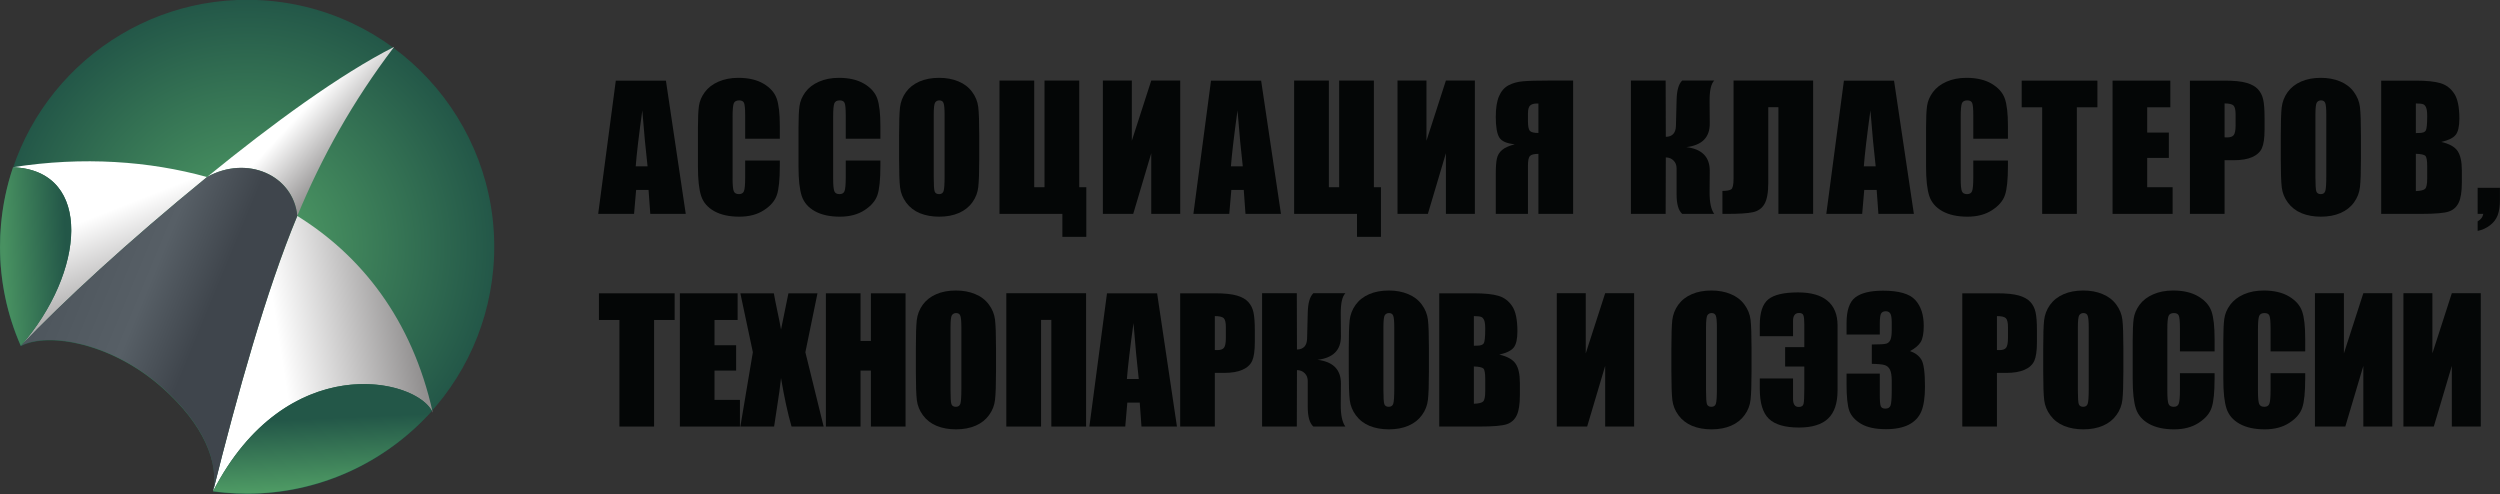
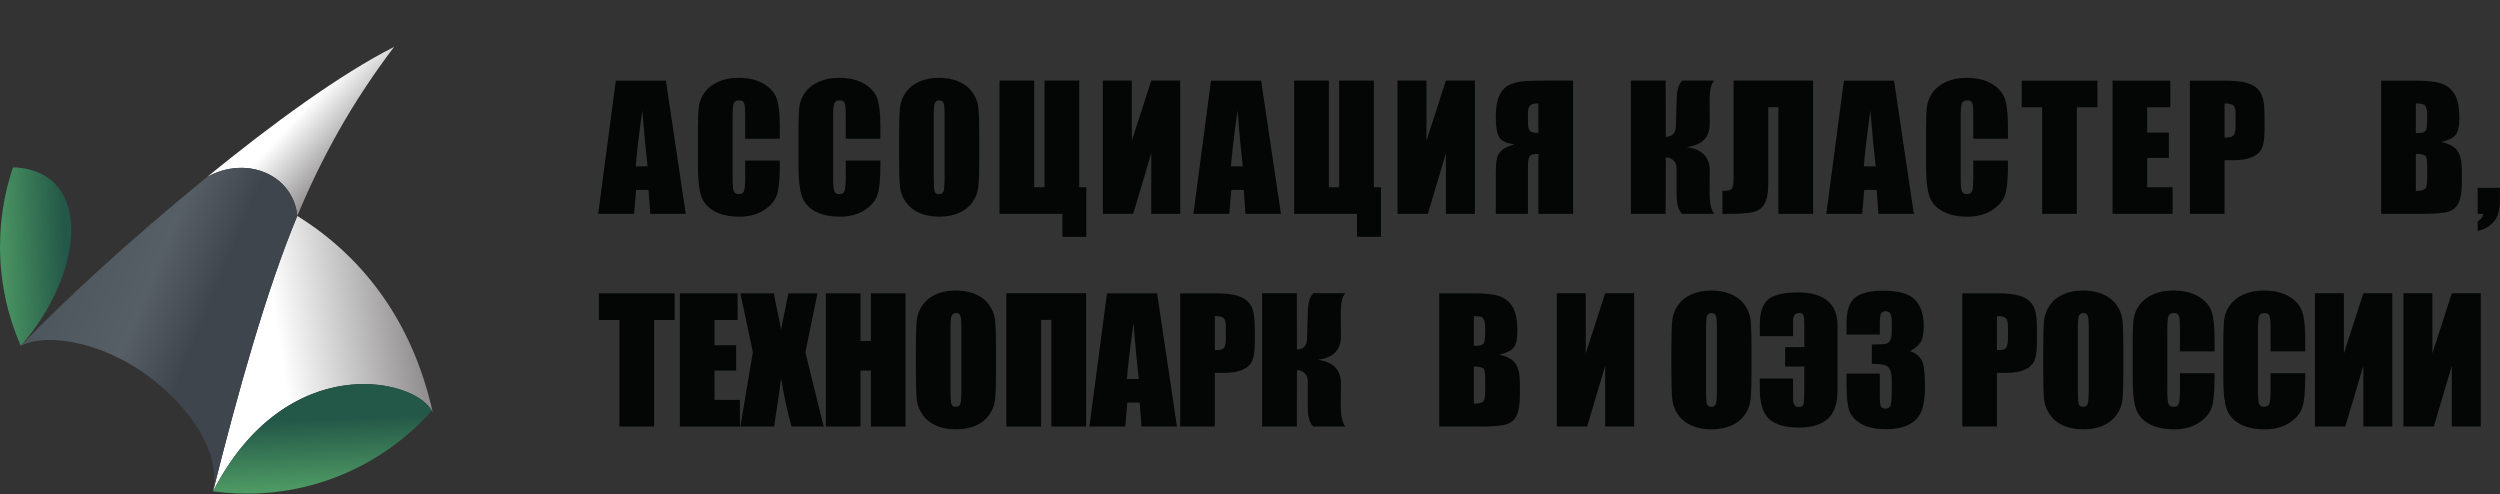
<svg xmlns="http://www.w3.org/2000/svg" width="4079" height="806" viewBox="0 0 4079 806" fill="none">
  <rect x="0" y="0" width="4079" height="806" fill="#333333" stroke="none" />
  <path d="M1086.51 131.565L1118.87 348.96H1061L1058.18 309.886H1037.9L1034.54 348.96H976L1004.74 131.565H1086.51ZM1056.57 271.348C1053.7 246.731 1050.84 216.339 1047.97 180.174C1042.24 221.71 1038.66 252.102 1037.23 271.348H1056.57Z" fill="#040606" />
  <path d="M1272.36 226.365H1215.83V188.499C1215.83 177.488 1215.2 170.64 1213.95 167.955C1212.78 165.18 1210.14 163.792 1206.03 163.792C1201.37 163.792 1198.42 165.448 1197.16 168.76C1195.91 172.072 1195.28 179.234 1195.28 190.245V291.221C1195.28 301.784 1195.91 308.677 1197.16 311.9C1198.42 315.123 1201.24 316.734 1205.62 316.734C1209.83 316.734 1212.56 315.123 1213.81 311.9C1215.16 308.677 1215.83 301.113 1215.83 289.207V261.949H1272.36V270.408C1272.36 292.877 1270.75 308.812 1267.52 318.211C1264.39 327.61 1257.36 335.846 1246.44 342.918C1235.61 349.99 1222.23 353.526 1206.29 353.526C1189.73 353.526 1176.08 350.527 1165.34 344.529C1154.6 338.532 1147.48 330.251 1143.99 319.688C1140.5 309.035 1138.75 293.056 1138.75 271.751V208.238C1138.75 192.572 1139.29 180.845 1140.36 173.057C1141.44 165.18 1144.62 157.615 1149.9 150.364C1155.27 143.113 1162.65 137.429 1172.05 133.311C1181.54 129.104 1192.42 127 1204.68 127C1221.33 127 1235.07 130.223 1245.91 136.668C1256.74 143.113 1263.85 151.17 1267.26 160.838C1270.66 170.416 1272.36 185.366 1272.36 205.687V226.365Z" fill="#040606" />
  <path d="M1436.45 226.365H1379.92V188.499C1379.92 177.488 1379.3 170.64 1378.04 167.955C1376.88 165.18 1374.24 163.792 1370.12 163.792C1365.47 163.792 1362.51 165.448 1361.26 168.76C1360.01 172.072 1359.38 179.234 1359.38 190.245V291.221C1359.38 301.784 1360.01 308.677 1361.26 311.9C1362.51 315.123 1365.33 316.734 1369.72 316.734C1373.93 316.734 1376.66 315.123 1377.91 311.9C1379.25 308.677 1379.92 301.113 1379.92 289.207V261.949H1436.45V270.408C1436.45 292.877 1434.84 308.812 1431.62 318.211C1428.49 327.61 1421.46 335.846 1410.54 342.918C1399.71 349.99 1386.32 353.526 1370.39 353.526C1353.83 353.526 1340.18 350.527 1329.44 344.529C1318.69 338.532 1311.58 330.251 1308.09 319.688C1304.59 309.035 1302.85 293.056 1302.85 271.751V208.238C1302.85 192.572 1303.39 180.845 1304.46 173.057C1305.53 165.18 1308.71 157.615 1313.99 150.364C1319.36 143.113 1326.75 137.429 1336.15 133.311C1345.64 129.104 1356.51 127 1368.78 127C1385.43 127 1399.17 130.223 1410 136.668C1420.83 143.113 1427.95 151.17 1431.35 160.838C1434.75 170.416 1436.45 185.366 1436.45 205.687V226.365Z" fill="#040606" />
  <path d="M1597.73 258.86C1597.73 280.703 1597.19 296.189 1596.12 305.32C1595.13 314.362 1591.91 322.642 1586.45 330.162C1581.08 337.681 1573.78 343.455 1564.56 347.483C1555.34 351.512 1544.6 353.526 1532.34 353.526C1520.7 353.526 1510.23 351.646 1500.92 347.886C1491.7 344.037 1484.27 338.308 1478.63 330.699C1472.99 323.09 1469.63 314.809 1468.56 305.857C1467.48 296.906 1466.94 281.24 1466.94 258.86V221.666C1466.94 199.823 1467.44 184.381 1468.42 175.34C1469.5 166.209 1472.72 157.884 1478.09 150.364C1483.55 142.845 1490.89 137.071 1500.11 133.042C1509.33 129.014 1520.07 127 1532.34 127C1543.97 127 1554.4 128.925 1563.62 132.774C1572.93 136.534 1580.41 142.218 1586.05 149.827C1591.69 157.436 1595.04 165.717 1596.12 174.668C1597.19 183.62 1597.73 199.286 1597.73 221.666V258.86ZM1541.2 187.425C1541.2 177.309 1540.62 170.864 1539.45 168.089C1538.38 165.224 1536.1 163.792 1532.61 163.792C1529.65 163.792 1527.37 164.956 1525.76 167.283C1524.24 169.521 1523.47 176.235 1523.47 187.425V288.938C1523.47 301.561 1523.97 309.349 1524.95 312.303C1526.03 315.257 1528.44 316.734 1532.2 316.734C1536.05 316.734 1538.51 315.033 1539.59 311.631C1540.66 308.23 1541.2 300.128 1541.2 287.327V187.425Z" fill="#040606" />
  <path d="M1772.43 386.424H1733.36V348.96H1630.77V131.431H1687.44V305.455H1704.22V131.431H1760.89V305.455H1772.43V386.424Z" fill="#040606" />
  <path d="M1925.65 348.96H1878.39V249.998L1848.98 348.96H1799.43V131.431H1846.7V229.588L1878.39 131.431H1925.65V348.96Z" fill="#040606" />
  <path d="M2057.66 131.565L2090.02 348.96H2032.14L2029.32 309.886H2009.05L2005.69 348.96H1947.15L1975.88 131.565H2057.66ZM2027.71 271.348C2024.85 246.731 2021.98 216.339 2019.12 180.174C2013.39 221.71 2009.81 252.102 2008.38 271.348H2027.71Z" fill="#040606" />
  <path d="M2253.17 386.424H2214.1V348.96H2111.51V131.431H2168.17V305.455H2184.96V131.431H2241.62V305.455H2253.17V386.424Z" fill="#040606" />
  <path d="M2406.39 348.96H2359.13V249.998L2329.72 348.96H2280.17V131.431H2327.44V229.588L2359.13 131.431H2406.39V348.96Z" fill="#040606" />
  <path d="M2566.73 348.96H2510.06V251.072C2502.9 251.072 2498.25 252.281 2496.1 254.698C2494.04 257.025 2493.01 262.217 2493.01 270.274V348.96H2440.51V284.104C2440.51 273.094 2441.09 264.724 2442.25 258.995C2443.5 253.265 2446.32 248.521 2450.71 244.761C2455.1 241.001 2462.04 237.868 2471.52 235.362C2458.54 234.198 2450.13 230.528 2446.28 224.351C2442.43 218.085 2440.51 206.895 2440.51 190.782C2440.51 176.28 2442.3 164.956 2445.88 156.81C2449.46 148.574 2454.65 142.666 2461.45 139.085C2468.26 135.504 2476.09 133.356 2484.95 132.64C2493.81 131.834 2507.69 131.431 2526.58 131.431H2566.73V348.96ZM2510.06 216.966V168.895H2507.38C2502.63 168.895 2499.05 169.969 2496.63 172.117C2494.22 174.176 2493.01 178.652 2493.01 185.545V197.496C2493.01 205.552 2493.99 210.834 2495.96 213.34C2498.02 215.757 2502.72 216.966 2510.06 216.966Z" fill="#040606" />
  <path d="M2661.01 131.431H2717.67L2717.94 223.277C2728.59 223.008 2734.1 217.1 2734.46 205.552L2735.53 163.121C2735.89 147.455 2738.93 136.892 2744.66 131.431H2796.9C2791.79 136.713 2789.29 147.634 2789.38 164.195L2789.64 201.524C2789.82 224.083 2777.11 236.928 2751.51 240.062C2777.11 243.195 2789.82 256.22 2789.64 279.136L2789.38 313.78C2789.29 330.251 2791.79 341.978 2796.9 348.96H2744.66C2738.57 343.5 2735.53 332.937 2735.53 317.271V274.839C2735.53 269.468 2733.87 265.171 2730.56 261.949C2727.34 258.637 2723.13 256.936 2717.94 256.846L2717.67 348.96H2661.01V131.431Z" fill="#040606" />
  <path d="M2958.31 348.96H2901.64V174.937H2885.12V298.069C2885.12 314.272 2883.02 325.91 2878.81 332.981C2874.7 340.053 2868.38 344.485 2859.88 346.275C2851.38 348.065 2837.81 348.96 2819.19 348.96H2810.33V311.497C2817.22 311.497 2821.97 310.647 2824.57 308.946C2827.16 307.245 2828.46 301.426 2828.46 291.49V131.431H2958.31V348.96Z" fill="#040606" />
  <path d="M3090.31 131.565L3122.67 348.96H3064.8L3061.98 309.886H3041.7L3038.34 348.96H2979.8L3008.53 131.565H3090.31ZM3060.36 271.348C3057.5 246.731 3054.64 216.339 3051.77 180.174C3046.04 221.71 3042.46 252.102 3041.03 271.348H3060.36Z" fill="#040606" />
  <path d="M3276.16 226.365H3219.63V188.499C3219.63 177.488 3219 170.64 3217.75 167.955C3216.58 165.18 3213.94 163.792 3209.82 163.792C3205.17 163.792 3202.21 165.448 3200.96 168.76C3199.71 172.072 3199.08 179.234 3199.08 190.245V291.221C3199.08 301.784 3199.71 308.677 3200.96 311.9C3202.21 315.123 3205.03 316.734 3209.42 316.734C3213.63 316.734 3216.36 315.123 3217.61 311.9C3218.95 308.677 3219.63 301.113 3219.63 289.207V261.949H3276.16V270.408C3276.16 292.877 3274.55 308.812 3271.32 318.211C3268.19 327.61 3261.16 335.846 3250.24 342.918C3239.41 349.99 3226.03 353.526 3210.09 353.526C3193.53 353.526 3179.88 350.527 3169.14 344.529C3158.4 338.532 3151.28 330.251 3147.79 319.688C3144.3 309.035 3142.55 293.056 3142.55 271.751V208.238C3142.55 192.572 3143.09 180.845 3144.16 173.057C3145.24 165.18 3148.41 157.615 3153.7 150.364C3159.07 143.113 3166.45 137.429 3175.85 133.311C3185.34 129.104 3196.22 127 3208.48 127C3225.13 127 3238.87 130.223 3249.7 136.668C3260.54 143.113 3267.65 151.17 3271.05 160.838C3274.46 170.416 3276.16 185.366 3276.16 205.687V226.365Z" fill="#040606" />
  <path d="M3422.12 131.565V175.071H3388.56V348.96H3332.02V175.071H3298.59V131.565H3422.12Z" fill="#040606" />
  <path d="M3446.84 131.565H3541.1V175.071H3503.37V216.294H3538.69V257.652H3503.37V305.455H3544.86V348.96H3446.84V131.565Z" fill="#040606" />
  <path d="M3573.07 131.565H3630C3645.4 131.565 3657.22 132.774 3665.45 135.191C3673.78 137.608 3680 141.099 3684.12 145.665C3688.32 150.23 3691.14 155.78 3692.58 162.315C3694.1 168.76 3694.86 178.786 3694.86 192.393V211.326C3694.86 225.201 3693.43 235.317 3690.56 241.673C3687.7 248.029 3682.42 252.907 3674.72 256.309C3667.11 259.711 3657.13 261.412 3644.77 261.412H3629.6V348.96H3573.07V131.565ZM3629.6 168.76V224.083C3631.21 224.172 3632.6 224.217 3633.76 224.217C3638.96 224.217 3642.54 222.964 3644.51 220.457C3646.56 217.861 3647.59 212.535 3647.59 204.478V186.619C3647.59 179.189 3646.43 174.355 3644.1 172.117C3641.78 169.879 3636.94 168.76 3629.6 168.76Z" fill="#040606" />
-   <path d="M3852.11 258.86C3852.11 280.703 3851.57 296.189 3850.5 305.32C3849.51 314.362 3846.29 322.642 3840.83 330.162C3835.46 337.681 3828.16 343.455 3818.94 347.483C3809.72 351.512 3798.98 353.526 3786.71 353.526C3775.08 353.526 3764.6 351.646 3755.29 347.886C3746.07 344.037 3738.64 338.308 3733 330.699C3727.36 323.09 3724.01 314.809 3722.93 305.857C3721.86 296.906 3721.32 281.24 3721.32 258.86V221.666C3721.32 199.823 3721.81 184.381 3722.8 175.34C3723.87 166.209 3727.09 157.884 3732.47 150.364C3737.93 142.845 3745.27 137.071 3754.49 133.042C3763.71 129.014 3774.45 127 3786.71 127C3798.35 127 3808.78 128.925 3818 132.774C3827.31 136.534 3834.79 142.218 3840.42 149.827C3846.06 157.436 3849.42 165.717 3850.5 174.668C3851.57 183.62 3852.11 199.286 3852.11 221.666V258.86ZM3795.58 187.425C3795.58 177.309 3794.99 170.864 3793.83 168.089C3792.76 165.224 3790.47 163.792 3786.98 163.792C3784.03 163.792 3781.75 164.956 3780.13 167.283C3778.61 169.521 3777.85 176.235 3777.85 187.425V288.938C3777.85 301.561 3778.34 309.349 3779.33 312.303C3780.4 315.257 3782.82 316.734 3786.58 316.734C3790.43 316.734 3792.89 315.033 3793.96 311.631C3795.04 308.23 3795.58 300.128 3795.58 287.327V187.425Z" fill="#040606" />
  <path d="M3885.15 131.565H3941.54C3959.36 131.565 3972.83 132.953 3981.96 135.728C3991.18 138.503 3998.61 144.143 4004.25 152.647C4009.89 161.062 4012.71 174.668 4012.71 193.467C4012.71 206.179 4010.7 215.041 4006.67 220.054C4002.73 225.067 3994.9 228.917 3983.17 231.602C3996.24 234.556 4005.1 239.48 4009.76 246.373C4014.41 253.176 4016.74 263.65 4016.74 277.793V297.935C4016.74 312.616 4015.04 323.493 4011.64 330.564C4008.32 337.636 4003 342.47 3995.66 345.066C3988.32 347.662 3973.28 348.96 3950.54 348.96H3885.15V131.565ZM3941.68 168.76V217.1C3944.1 217.011 3945.98 216.966 3947.32 216.966C3952.87 216.966 3956.4 215.623 3957.93 212.938C3959.45 210.162 3960.21 202.33 3960.21 189.439C3960.21 182.636 3959.58 177.891 3958.33 175.206C3957.08 172.431 3955.42 170.685 3953.36 169.969C3951.39 169.253 3947.5 168.85 3941.68 168.76ZM3941.68 250.938V311.766C3949.65 311.497 3954.7 310.244 3956.85 308.006C3959.09 305.768 3960.21 300.263 3960.21 291.49V271.214C3960.21 261.904 3959.22 256.264 3957.25 254.295C3955.29 252.326 3950.09 251.207 3941.68 250.938Z" fill="#040606" />
  <path d="M4078.92 306.395V325.865C4078.92 336.07 4077.71 344.44 4075.29 350.975C4072.88 357.509 4068.67 363.06 4062.67 367.625C4056.76 372.19 4050.05 375.234 4042.53 376.756V361.18C4047.9 358.136 4050.94 354.063 4051.66 348.96H4042.53V306.395H4078.92Z" fill="#040606" />
  <path d="M1100.76 478.565V522.071H1067.19V695.96H1010.66V522.071H977.223V478.565H1100.76Z" fill="#040606" />
  <path d="M1109.25 478.565H1203.51V522.071H1165.78V563.294H1201.09V604.652H1165.78V652.455H1207.27V695.96H1109.25V478.565Z" fill="#040606" />
  <path d="M1333.79 478.565L1314.05 574.708L1343.86 695.96H1291.49C1285.23 674.297 1279.5 647.934 1274.31 616.871C1272.87 630.567 1270.9 645.114 1268.4 660.511L1263.03 695.96H1207.97L1228.38 574.708L1207.97 478.565H1262.62C1263.61 484.563 1265.58 494.544 1268.53 508.509C1270.86 519.162 1272.78 528.919 1274.31 537.782L1286.39 478.565H1333.79Z" fill="#040606" />
  <path d="M1477.5 478.565V695.96H1420.97V604.652H1404.05V695.96H1347.52V478.565H1404.05V556.312H1420.97V478.565H1477.5Z" fill="#040606" />
  <path d="M1625.1 605.86C1625.1 627.703 1624.56 643.189 1623.49 652.32C1622.51 661.362 1619.28 669.642 1613.82 677.162C1608.45 684.681 1601.16 690.455 1591.93 694.483C1582.71 698.512 1571.97 700.526 1559.71 700.526C1548.07 700.526 1537.6 698.646 1528.29 694.886C1519.07 691.037 1511.64 685.308 1506 677.699C1500.36 670.09 1497 661.809 1495.93 652.857C1494.85 643.906 1494.32 628.24 1494.32 605.86V568.666C1494.32 546.823 1494.81 531.381 1495.79 522.34C1496.87 513.209 1500.09 504.884 1505.46 497.364C1510.92 489.845 1518.26 484.071 1527.48 480.042C1536.7 476.014 1547.44 474 1559.71 474C1571.35 474 1581.77 475.925 1590.99 479.774C1600.3 483.534 1607.78 489.218 1613.42 496.827C1619.06 504.436 1622.42 512.717 1623.49 521.668C1624.56 530.62 1625.1 546.286 1625.1 568.666V605.86ZM1568.57 534.425C1568.57 524.309 1567.99 517.864 1566.82 515.089C1565.75 512.224 1563.47 510.792 1559.98 510.792C1557.02 510.792 1554.74 511.956 1553.13 514.283C1551.61 516.521 1550.85 523.235 1550.85 534.425V635.938C1550.85 648.561 1551.34 656.349 1552.32 659.303C1553.4 662.257 1555.81 663.734 1559.57 663.734C1563.42 663.734 1565.88 662.033 1566.96 658.631C1568.03 655.23 1568.57 647.128 1568.57 634.327V534.425Z" fill="#040606" />
  <path d="M1772.03 695.96H1715.37V521.937H1698.58V695.96H1641.92V478.431H1772.03V695.96Z" fill="#040606" />
  <path d="M1887.94 478.565L1920.31 695.96H1862.43L1859.61 656.886H1839.34L1835.98 695.96H1777.43L1806.17 478.565H1887.94ZM1858 618.348C1855.14 593.731 1852.27 563.339 1849.41 527.174C1843.68 568.71 1840.1 599.102 1838.66 618.348H1858Z" fill="#040606" />
  <path d="M1925.57 478.565H1982.51C1997.9 478.565 2009.72 479.774 2017.96 482.191C2026.28 484.608 2032.5 488.099 2036.62 492.665C2040.83 497.23 2043.65 502.78 2045.08 509.315C2046.6 515.76 2047.36 525.786 2047.36 539.393V558.326C2047.36 572.201 2045.93 582.317 2043.07 588.673C2040.2 595.029 2034.92 599.907 2027.22 603.309C2019.61 606.711 2009.63 608.412 1997.28 608.412H1982.1V695.96H1925.57V478.565ZM1982.1 515.76V571.083C1983.72 571.172 1985.1 571.217 1986.27 571.217C1991.46 571.217 1995.04 569.964 1997.01 567.457C1999.07 564.861 2000.1 559.535 2000.1 551.478V533.619C2000.1 526.189 1998.93 521.355 1996.61 519.117C1994.28 516.879 1989.44 515.76 1982.1 515.76Z" fill="#040606" />
  <path d="M2059.21 478.431H2115.88L2116.14 570.277C2126.8 570.008 2132.3 564.1 2132.66 552.552L2133.73 510.121C2134.09 494.455 2137.14 483.892 2142.86 478.431H2195.1C2190 483.713 2187.49 494.634 2187.58 511.195L2187.85 548.524C2188.03 571.083 2175.32 583.928 2149.71 587.062C2175.32 590.195 2188.03 603.22 2187.85 626.136L2187.58 660.78C2187.49 677.251 2190 688.978 2195.1 695.96H2142.86C2136.78 690.5 2133.73 679.937 2133.73 664.271V621.839C2133.73 616.468 2132.08 612.171 2128.77 608.949C2125.54 605.637 2121.34 603.936 2116.14 603.846L2115.88 695.96H2059.21V478.431Z" fill="#040606" />
-   <path d="M2331.42 605.86C2331.42 627.703 2330.88 643.189 2329.81 652.32C2328.83 661.362 2325.6 669.642 2320.14 677.162C2314.77 684.681 2307.48 690.455 2298.26 694.483C2289.03 698.512 2278.29 700.526 2266.03 700.526C2254.39 700.526 2243.92 698.646 2234.61 694.886C2225.39 691.037 2217.96 685.308 2212.32 677.699C2206.68 670.09 2203.32 661.809 2202.25 652.857C2201.17 643.906 2200.64 628.24 2200.64 605.86V568.666C2200.64 546.823 2201.13 531.381 2202.11 522.34C2203.19 513.209 2206.41 504.884 2211.78 497.364C2217.24 489.845 2224.58 484.071 2233.8 480.042C2243.02 476.014 2253.76 474 2266.03 474C2277.67 474 2288.09 475.925 2297.32 479.774C2306.62 483.534 2314.1 489.218 2319.74 496.827C2325.38 504.436 2328.74 512.717 2329.81 521.668C2330.88 530.62 2331.42 546.286 2331.42 568.666V605.86ZM2274.89 534.425C2274.89 524.309 2274.31 517.864 2273.15 515.089C2272.07 512.224 2269.79 510.792 2266.3 510.792C2263.34 510.792 2261.06 511.956 2259.45 514.283C2257.93 516.521 2257.17 523.235 2257.17 534.425V635.938C2257.17 648.561 2257.66 656.349 2258.64 659.303C2259.72 662.257 2262.13 663.734 2265.89 663.734C2269.74 663.734 2272.21 662.033 2273.28 658.631C2274.35 655.23 2274.89 647.128 2274.89 634.327V534.425Z" fill="#040606" />
  <path d="M2348.24 478.565H2404.63C2422.45 478.565 2435.92 479.953 2445.05 482.728C2454.27 485.503 2461.7 491.143 2467.34 499.647C2472.98 508.062 2475.8 521.668 2475.8 540.467C2475.8 553.179 2473.79 562.041 2469.76 567.054C2465.82 572.067 2457.99 575.917 2446.26 578.602C2459.33 581.556 2468.19 586.48 2472.85 593.373C2477.5 600.176 2479.83 610.65 2479.83 624.793V644.935C2479.83 659.616 2478.13 670.493 2474.73 677.564C2471.41 684.636 2466.09 689.47 2458.75 692.066C2451.41 694.662 2436.37 695.96 2413.63 695.96H2348.24V478.565ZM2404.77 515.76V564.1C2407.19 564.011 2409.06 563.966 2410.41 563.966C2415.96 563.966 2419.49 562.623 2421.02 559.938C2422.54 557.162 2423.3 549.33 2423.3 536.439C2423.3 529.636 2422.67 524.891 2421.42 522.206C2420.17 519.431 2418.51 517.685 2416.45 516.969C2414.48 516.253 2410.59 515.85 2404.77 515.76ZM2404.77 597.938V658.766C2412.74 658.497 2417.79 657.244 2419.94 655.006C2422.18 652.768 2423.3 647.263 2423.3 638.49V618.214C2423.3 608.904 2422.31 603.264 2420.34 601.295C2418.37 599.326 2413.18 598.207 2404.77 597.938Z" fill="#040606" />
  <path d="M2666.27 695.96H2619V596.998L2589.6 695.96H2540.05V478.431H2587.31V576.588L2619 478.431H2666.27V695.96Z" fill="#040606" />
  <path d="M2857.81 605.86C2857.81 627.703 2857.27 643.189 2856.2 652.32C2855.21 661.362 2851.99 669.642 2846.53 677.162C2841.16 684.681 2833.86 690.455 2824.64 694.483C2815.42 698.512 2804.68 700.526 2792.42 700.526C2780.78 700.526 2770.31 698.646 2761 694.886C2751.78 691.037 2744.35 685.308 2738.71 677.699C2733.07 670.09 2729.71 661.809 2728.64 652.857C2727.56 643.906 2727.02 628.24 2727.02 605.86V568.666C2727.02 546.823 2727.52 531.381 2728.5 522.34C2729.58 513.209 2732.8 504.884 2738.17 497.364C2743.63 489.845 2750.97 484.071 2760.19 480.042C2769.41 476.014 2780.15 474 2792.42 474C2804.05 474 2814.48 475.925 2823.7 479.774C2833.01 483.534 2840.49 489.218 2846.13 496.827C2851.77 504.436 2855.12 512.717 2856.2 521.668C2857.27 530.62 2857.81 546.286 2857.81 568.666V605.86ZM2801.28 534.425C2801.28 524.309 2800.7 517.864 2799.53 515.089C2798.46 512.224 2796.18 510.792 2792.69 510.792C2789.73 510.792 2787.45 511.956 2785.84 514.283C2784.32 516.521 2783.55 523.235 2783.55 534.425V635.938C2783.55 648.561 2784.05 656.349 2785.03 659.303C2786.11 662.257 2788.52 663.734 2792.28 663.734C2796.13 663.734 2798.59 662.033 2799.67 658.631C2800.74 655.23 2801.28 647.128 2801.28 634.327V534.425Z" fill="#040606" />
  <path d="M2998.16 636.878C2998.16 657.826 2993.01 673.178 2982.72 682.936C2972.42 692.693 2956.58 697.572 2935.19 697.572C2912.45 697.572 2896.11 692.827 2886.17 683.338C2876.24 673.849 2871.27 657.602 2871.27 634.596V617.542H2925.52V650.843C2925.52 659.616 2928.61 664.002 2934.78 664.002C2939.26 664.002 2941.9 662.302 2942.7 658.9C2943.51 655.498 2943.91 647.218 2943.91 634.059V598.072H2912.63V566.383H2943.91V529.322C2943.91 522.34 2943.47 517.506 2942.57 514.82C2941.68 512.045 2939.3 510.658 2935.45 510.658C2928.83 510.658 2925.52 514.955 2925.52 523.548V548.524H2871.27V530.128C2871.27 509.807 2875.92 495.887 2885.23 488.368C2894.54 480.848 2910.7 477.088 2933.71 477.088C2954.92 477.088 2970.95 481.654 2981.78 490.785C2992.7 499.916 2998.16 513.299 2998.16 530.934V636.878Z" fill="#040606" />
  <path d="M3116.36 572.828C3124.59 575.603 3130.72 580.169 3134.75 586.524C3138.78 592.791 3140.79 607.561 3140.79 630.836C3140.79 648.113 3138.83 661.541 3134.89 671.119C3130.95 680.608 3124.14 687.859 3114.48 692.872C3104.81 697.796 3092.41 700.257 3077.28 700.257C3060.09 700.257 3046.58 697.393 3036.73 691.664C3026.97 685.845 3020.53 678.773 3017.39 670.448C3014.35 662.033 3012.83 647.486 3012.83 626.808V609.62H3067.08V644.935C3067.08 654.334 3067.61 660.332 3068.69 662.928C3069.85 665.435 3072.36 666.688 3076.21 666.688C3080.41 666.688 3083.19 665.077 3084.53 661.854C3085.88 658.631 3086.55 650.217 3086.55 636.61V621.571C3086.55 613.246 3085.61 607.158 3083.73 603.309C3081.85 599.46 3079.07 596.953 3075.4 595.79C3071.73 594.536 3064.61 593.82 3054.05 593.641V562.086C3066.94 562.086 3074.91 561.594 3077.95 560.609C3081 559.624 3083.19 557.476 3084.53 554.164C3085.88 550.851 3086.55 545.659 3086.55 538.587V526.502C3086.55 518.893 3085.74 513.88 3084.13 511.463C3082.61 509.046 3080.19 507.838 3076.88 507.838C3073.12 507.838 3070.52 509.136 3069.09 511.732C3067.75 514.238 3067.08 519.654 3067.08 527.979V545.838H3012.83V527.308C3012.83 506.54 3017.57 492.53 3027.06 485.279C3036.55 477.939 3051.63 474.269 3072.31 474.269C3098.18 474.269 3115.73 479.326 3124.95 489.442C3134.17 499.557 3138.78 513.612 3138.78 531.605C3138.78 543.779 3137.12 552.597 3133.81 558.058C3130.5 563.429 3124.68 568.352 3116.36 572.828Z" fill="#040606" />
  <path d="M3201.68 478.565H3258.62C3274.02 478.565 3285.83 479.774 3294.07 482.191C3302.39 484.608 3308.61 488.099 3312.73 492.665C3316.94 497.23 3319.76 502.78 3321.19 509.315C3322.71 515.76 3323.47 525.786 3323.47 539.393V558.326C3323.47 572.201 3322.04 582.317 3319.18 588.673C3316.31 595.029 3311.03 599.907 3303.33 603.309C3295.72 606.711 3285.74 608.412 3273.39 608.412H3258.22V695.96H3201.68V478.565ZM3258.22 515.76V571.083C3259.83 571.172 3261.21 571.217 3262.38 571.217C3267.57 571.217 3271.15 569.964 3273.12 567.457C3275.18 564.861 3276.21 559.535 3276.21 551.478V533.619C3276.21 526.189 3275.05 521.355 3272.72 519.117C3270.39 516.879 3265.56 515.76 3258.22 515.76Z" fill="#040606" />
  <path d="M3464.5 605.86C3464.5 627.703 3463.96 643.189 3462.89 652.32C3461.9 661.362 3458.68 669.642 3453.22 677.162C3447.85 684.681 3440.55 690.455 3431.33 694.483C3422.11 698.512 3411.37 700.526 3399.1 700.526C3387.47 700.526 3376.99 698.646 3367.68 694.886C3358.46 691.037 3351.03 685.308 3345.39 677.699C3339.75 670.09 3336.4 661.809 3335.32 652.857C3334.25 643.906 3333.71 628.24 3333.71 605.86V568.666C3333.71 546.823 3334.2 531.381 3335.19 522.34C3336.26 513.209 3339.48 504.884 3344.86 497.364C3350.32 489.845 3357.66 484.071 3366.88 480.042C3376.1 476.014 3386.84 474 3399.1 474C3410.74 474 3421.17 475.925 3430.39 479.774C3439.7 483.534 3447.17 489.218 3452.81 496.827C3458.45 504.436 3461.81 512.717 3462.89 521.668C3463.96 530.62 3464.5 546.286 3464.5 568.666V605.86ZM3407.97 534.425C3407.97 524.309 3407.38 517.864 3406.22 515.089C3405.15 512.224 3402.86 510.792 3399.37 510.792C3396.42 510.792 3394.14 511.956 3392.52 514.283C3391 516.521 3390.24 523.235 3390.24 534.425V635.938C3390.24 648.561 3390.73 656.349 3391.72 659.303C3392.79 662.257 3395.21 663.734 3398.97 663.734C3402.82 663.734 3405.28 662.033 3406.35 658.631C3407.43 655.23 3407.97 647.128 3407.97 634.327V534.425Z" fill="#040606" />
  <path d="M3613.31 573.365H3556.78V535.499C3556.78 524.488 3556.15 517.64 3554.9 514.955C3553.73 512.18 3551.09 510.792 3546.97 510.792C3542.32 510.792 3539.37 512.448 3538.11 515.76C3536.86 519.072 3536.23 526.234 3536.23 537.245V638.221C3536.23 648.784 3536.86 655.677 3538.11 658.9C3539.37 662.123 3542.18 663.734 3546.57 663.734C3550.78 663.734 3553.51 662.123 3554.76 658.9C3556.1 655.677 3556.78 648.113 3556.78 636.207V608.949H3613.31V617.408C3613.31 639.877 3611.7 655.812 3608.47 665.211C3605.34 674.61 3598.31 682.846 3587.39 689.918C3576.56 696.99 3563.18 700.526 3547.24 700.526C3530.68 700.526 3517.03 697.527 3506.29 691.529C3495.55 685.532 3488.43 677.251 3484.94 666.688C3481.45 656.035 3479.7 640.056 3479.7 618.751V555.238C3479.7 539.572 3480.24 527.845 3481.31 520.057C3482.39 512.18 3485.56 504.615 3490.85 497.364C3496.22 490.113 3503.6 484.429 3513 480.311C3522.49 476.104 3533.37 474 3545.63 474C3562.28 474 3576.02 477.223 3586.85 483.668C3597.69 490.113 3604.8 498.17 3608.2 507.838C3611.61 517.416 3613.31 532.366 3613.31 552.687V573.365Z" fill="#040606" />
  <path d="M3761.18 573.365H3704.65V535.499C3704.65 524.488 3704.02 517.64 3702.77 514.955C3701.6 512.18 3698.96 510.792 3694.84 510.792C3690.19 510.792 3687.24 512.448 3685.98 515.76C3684.73 519.072 3684.1 526.234 3684.1 537.245V638.221C3684.1 648.784 3684.73 655.677 3685.98 658.9C3687.24 662.123 3690.06 663.734 3694.44 663.734C3698.65 663.734 3701.38 662.123 3702.63 658.9C3703.98 655.677 3704.65 648.113 3704.65 636.207V608.949H3761.18V617.408C3761.18 639.877 3759.57 655.812 3756.34 665.211C3753.21 674.61 3746.18 682.846 3735.26 689.918C3724.43 696.99 3711.05 700.526 3695.11 700.526C3678.55 700.526 3664.9 697.527 3654.16 691.529C3643.42 685.532 3636.3 677.251 3632.81 666.688C3629.32 656.035 3627.57 640.056 3627.57 618.751V555.238C3627.57 539.572 3628.11 527.845 3629.18 520.057C3630.26 512.18 3633.44 504.615 3638.72 497.364C3644.09 490.113 3651.47 484.429 3660.87 480.311C3670.36 476.104 3681.24 474 3693.5 474C3710.15 474 3723.89 477.223 3734.73 483.668C3745.56 490.113 3752.67 498.17 3756.08 507.838C3759.48 517.416 3761.18 532.366 3761.18 552.687V573.365Z" fill="#040606" />
  <path d="M3903.27 695.96H3856.01V596.998L3826.6 695.96H3777.05V478.431H3824.32V576.588L3856.01 478.431H3903.27V695.96Z" fill="#040606" />
  <path d="M4047.65 695.96H4000.39V596.998L3970.98 695.96H3921.43V478.431H3968.7V576.588L4000.39 478.431H4047.65V695.96Z" fill="#040606" />
-   <path d="M367.985 804.43C361.069 803.947 354.392 802.987 347.716 802.026C357.254 754.397 331.975 692.331 265.198 633.153C182.92 560.024 79.418 541.5 33.867 564.835C11.577 513.937 0.047 458.982 0 403.418C0 391.63 0.476 379.604 1.67 367.574C19.556 163.34 186.975 7.94 386.825 0H418.544C425.222 0.242 431.9 0.725 438.339 1.202C660.131 20.688 824.215 216.262 804.893 438.058C786.396 647.846 610.401 805.982 403.717 806C391.887 806.001 379.977 805.478 367.985 804.43Z" fill="url(#paint0_radial)" />
-   <path d="M34.008 564.237L34.022 564.222L34.01 564.237H34.008ZM20.873 272.846C135.896 254.887 243.896 262.853 337.573 288.769V289.07C206.807 395.932 104.632 490.482 34.022 564.224C139.756 443.424 152.045 277.79 20.873 272.846Z" fill="url(#paint1_linear)" />
  <path d="M337.848 288.806C444.707 201.542 555.26 121.054 643.073 76.453C574.943 166.217 525.334 255.737 485.065 352.275C478.594 285.821 403.095 252.432 337.848 288.806Z" fill="url(#paint2_linear)" />
  <path d="M485.052 352.333C588.266 416.215 672.492 520.365 706.121 673.302C682.464 617.414 468.293 567.6 347.682 801.58C387.249 643.098 434.347 473.905 485.052 352.333Z" fill="url(#paint3_linear)" />
  <path d="M0.029 402.725C0.029 390.887 0.548 378.963 1.584 366.953C4.367 334.993 10.952 303.479 21.202 273.08H25.63C151.758 281.915 138.429 444.961 33.96 564.208C11.562 513.319 0.007 458.324 0.029 402.725V402.725Z" fill="url(#paint4_linear)" />
  <path d="M265.105 632.41C183.161 559.665 79.768 540.889 34.307 564.071V563.912C104.932 490.106 207.056 395.633 337.823 288.787C403.11 252.495 478.575 285.801 485.104 352.258C434.446 473.868 387.312 643.088 347.621 801.464C357.281 753.707 332.083 691.802 265.105 632.41Z" fill="url(#paint5_linear)" />
  <path d="M367.935 803.84C361.074 803.201 354.31 802.492 347.653 801.57C466.013 572.021 674.338 615.572 704.497 670.063C666.744 712.588 620.412 746.634 568.552 769.962C516.692 793.29 460.479 805.371 403.614 805.408C391.82 805.408 379.927 804.885 367.935 803.84Z" fill="url(#paint6_linear)" />
  <defs>
    <radialGradient id="paint0_radial" cx="0" cy="0" r="1" gradientUnits="userSpaceOnUse" gradientTransform="translate(403.219 403) scale(403.219 403)">
      <stop stop-color="#53A368" />
      <stop offset="1" stop-color="#235748" />
    </radialGradient>
    <linearGradient id="paint1_linear" x1="68.061" y1="387.502" x2="135.709" y2="559.132" gradientUnits="userSpaceOnUse">
      <stop stop-color="white" />
      <stop offset="1" stop-color="#918F8F" />
    </linearGradient>
    <linearGradient id="paint2_linear" x1="580.502" y1="86.659" x2="660.724" y2="160.586" gradientUnits="userSpaceOnUse">
      <stop stop-color="white" />
      <stop offset="1" stop-color="#918F8F" />
    </linearGradient>
    <linearGradient id="paint3_linear" x1="434.424" y1="421.966" x2="655.221" y2="388.066" gradientUnits="userSpaceOnUse">
      <stop stop-color="white" />
      <stop offset="1" stop-color="#918F8F" />
    </linearGradient>
    <linearGradient id="paint4_linear" x1="111.745" y1="508.312" x2="11.007" y2="512.432" gradientUnits="userSpaceOnUse">
      <stop stop-color="#235748" />
      <stop offset="1" stop-color="#489161" />
    </linearGradient>
    <linearGradient id="paint5_linear" x1="62.256" y1="427.928" x2="327.378" y2="537.54" gradientUnits="userSpaceOnUse">
      <stop stop-color="#4C545B" />
      <stop offset="0.631" stop-color="#575F66" />
      <stop offset="1" stop-color="#3F454C" />
    </linearGradient>
    <linearGradient id="paint6_linear" x1="509.66" y1="683.469" x2="515.067" y2="806.113" gradientUnits="userSpaceOnUse">
      <stop stop-color="#235748" />
      <stop offset="1" stop-color="#519F66" />
    </linearGradient>
  </defs>
</svg>